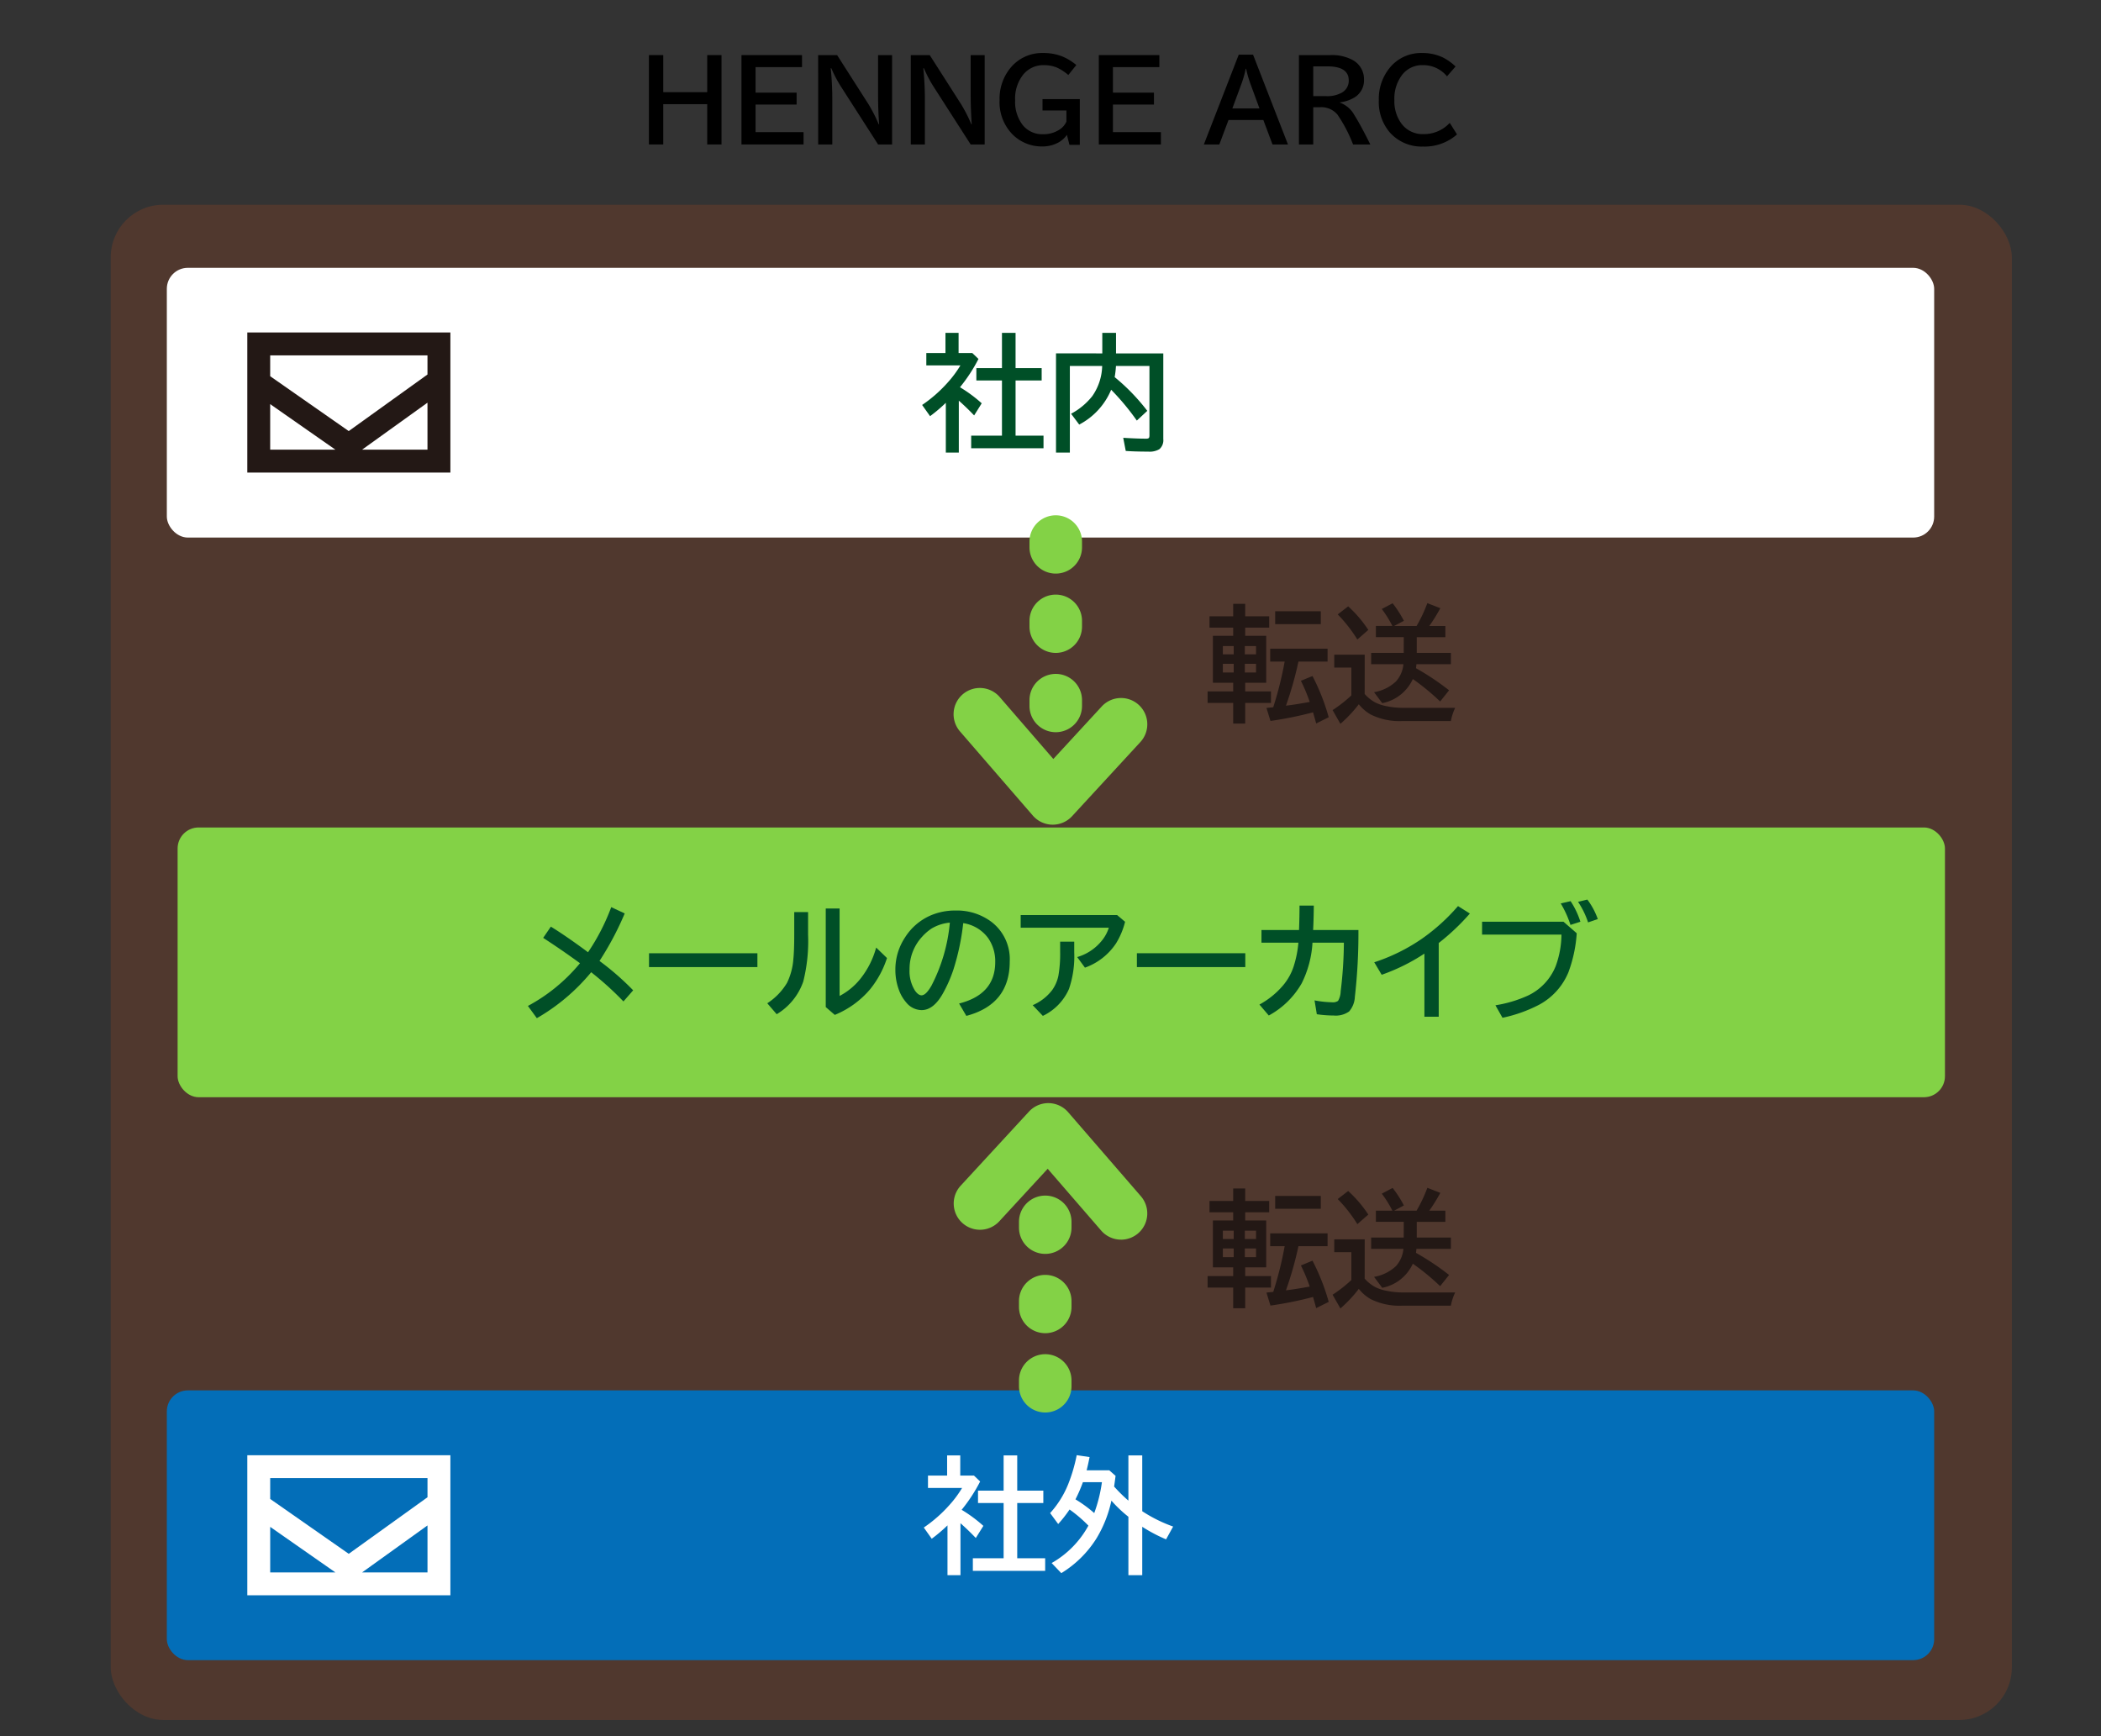
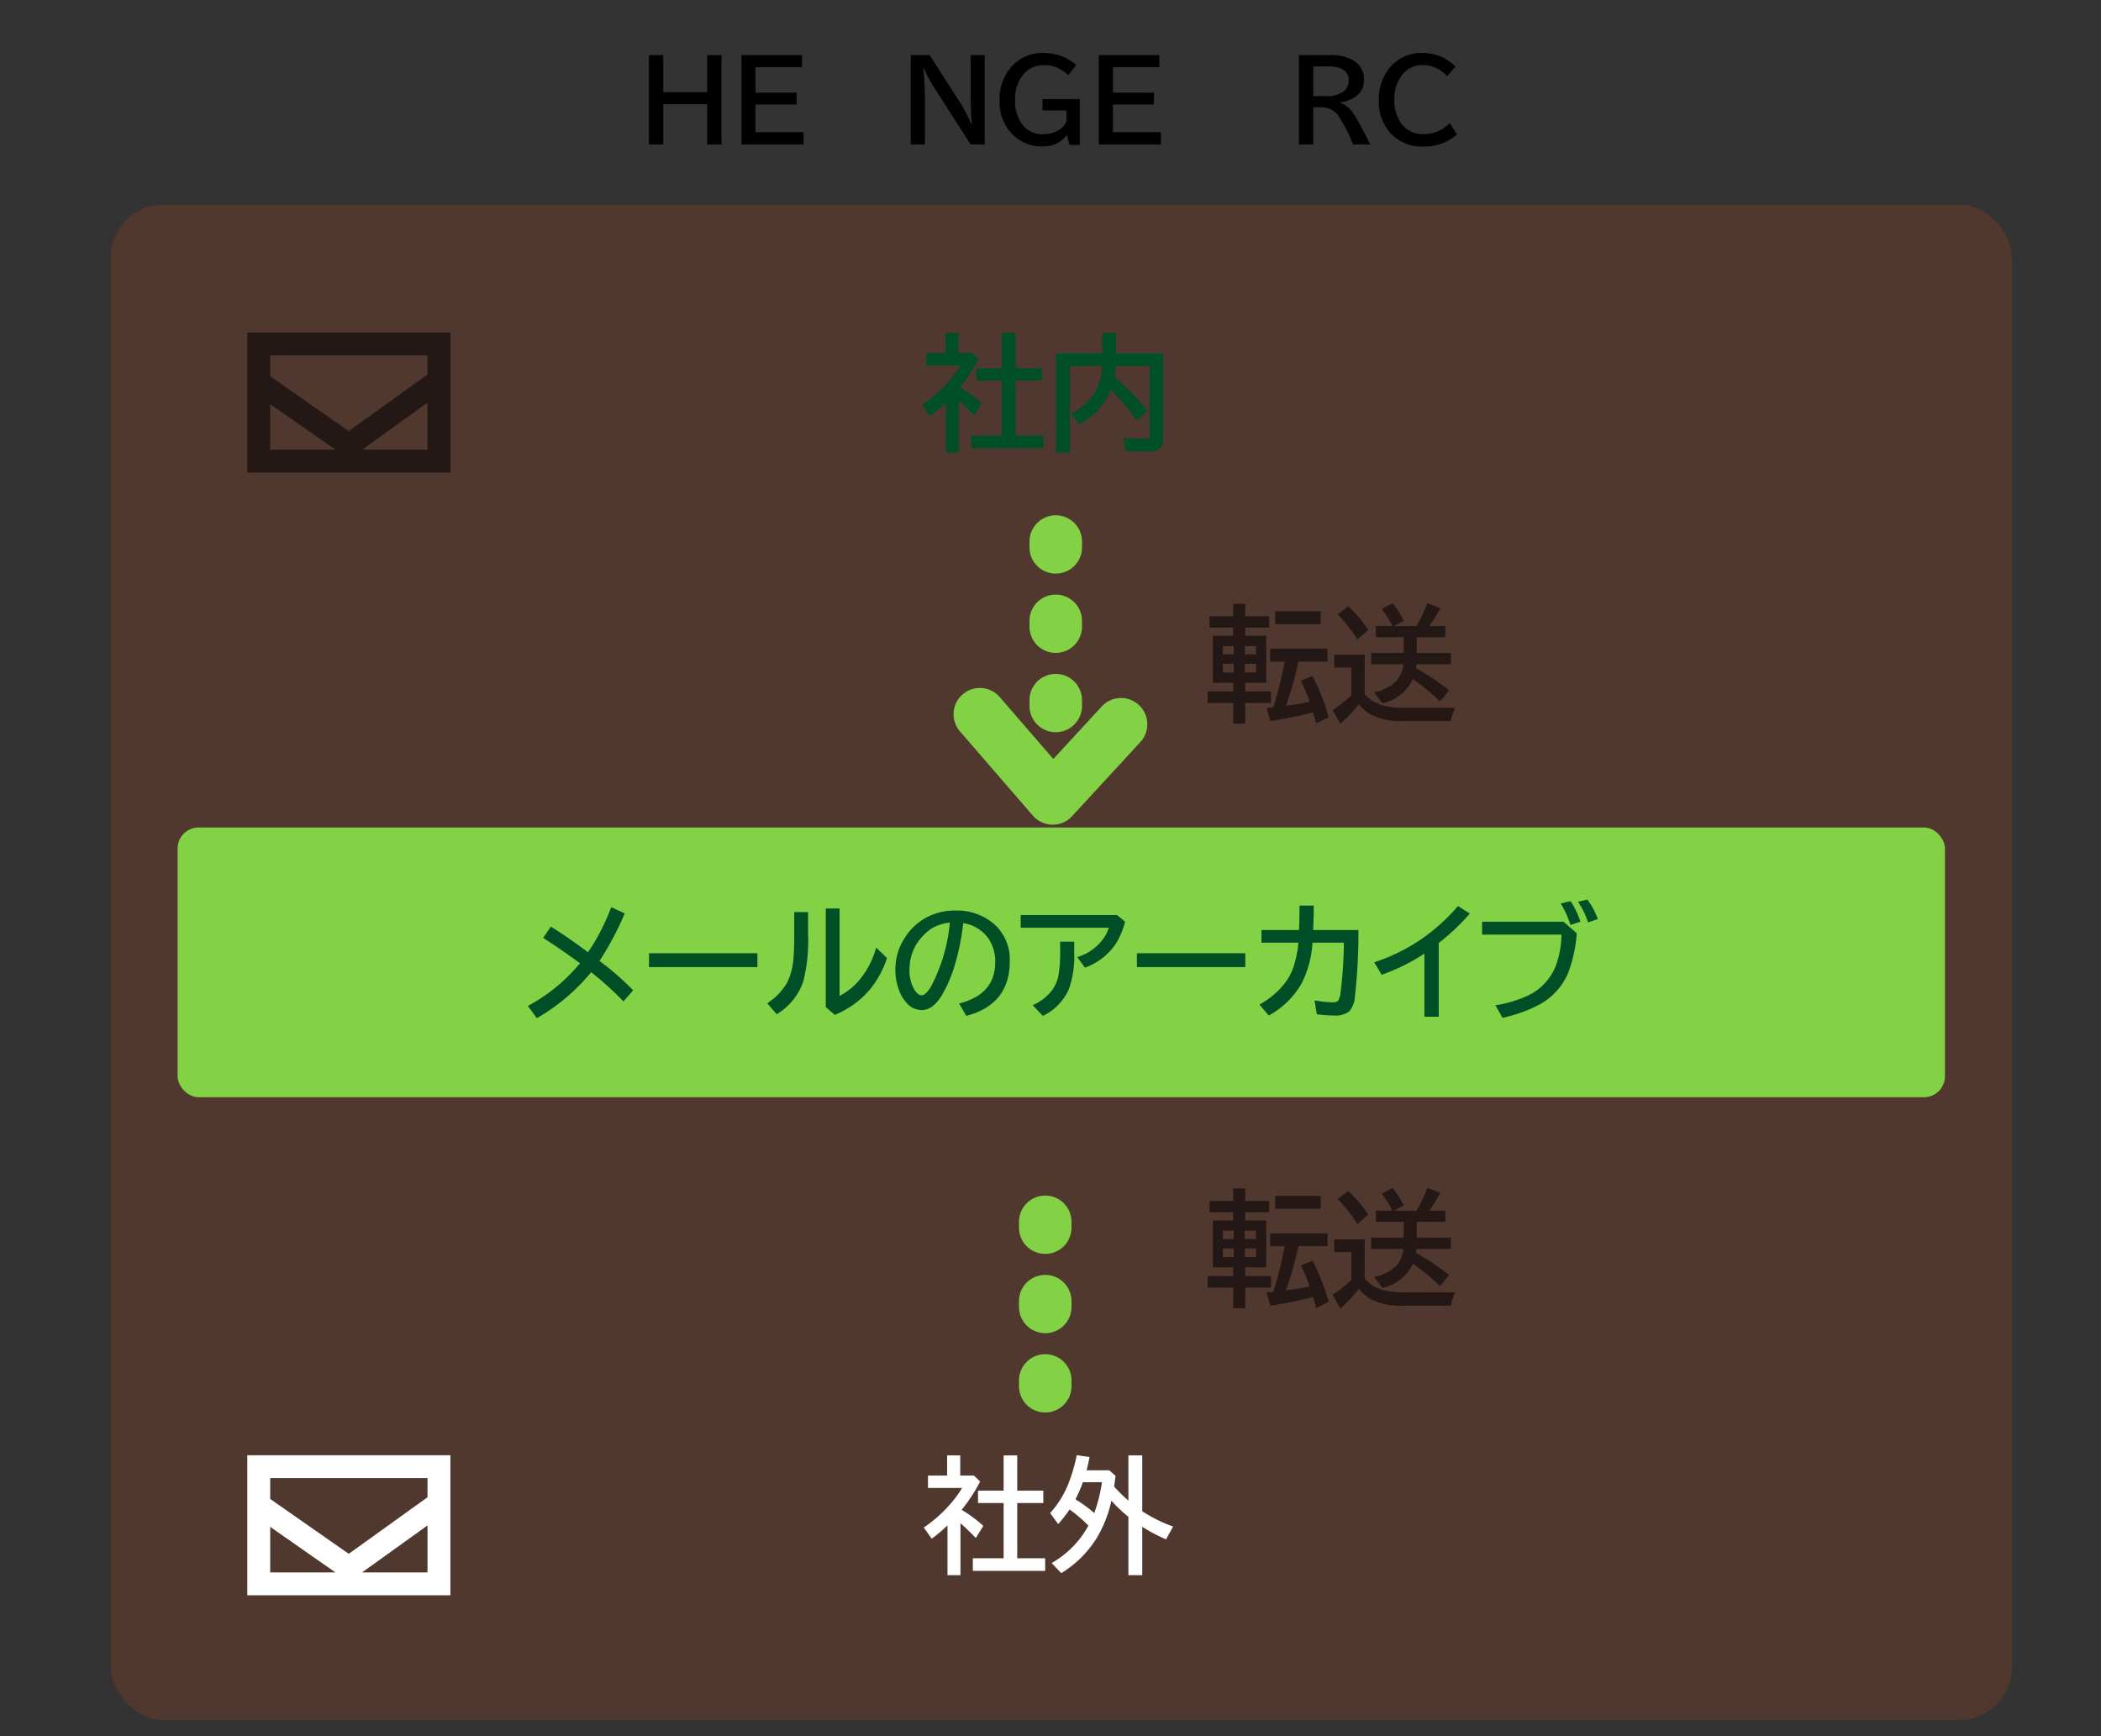
<svg xmlns="http://www.w3.org/2000/svg" width="400" height="330.627" viewBox="0 0 400 330.627">
  <rect x="0" y="0" width="400" height="330.627" fill="#333333" stroke="none" />
  <g id="img_hennge04" transform="translate(-1481.801 -2605.176)">
    <rect id="長方形_636" data-name="長方形 636" width="400" height="330.627" transform="translate(1481.801 2605.176)" fill="#fff" opacity="0" />
    <rect id="長方形_637" data-name="長方形 637" width="361.944" height="288.523" rx="10" transform="translate(1502.882 2644.159)" fill="#ea5514" opacity="0.16" />
-     <rect id="長方形_638" data-name="長方形 638" width="336.477" height="51.363" rx="4" transform="translate(1513.563 2869.927)" fill="#036eb8" />
-     <rect id="長方形_639" data-name="長方形 639" width="336.477" height="51.363" rx="4" transform="translate(1513.563 2656.173)" fill="#fff" />
    <g id="グループ_650" data-name="グループ 650">
      <path id="パス_1767" data-name="パス 1767" d="M1605.348,2615.671h2.728v7.055h8.367v-7.055h2.727v17.011h-2.727v-7.67h-8.367v7.67h-2.728Z" />
      <path id="パス_1768" data-name="パス 1768" d="M1622.965,2615.671h11.525v2.286h-8.84v4.86h7.815v2.267h-7.815v5.25h9.137v2.348h-11.822Z" />
-       <path id="パス_1769" data-name="パス 1769" d="M1637.566,2615.671h3.61l5.967,9.341a28.322,28.322,0,0,1,1.949,3.825h.082q-.205-2.881-.2-5.609v-7.557h2.666v17.011h-2.666l-6.953-10.838a24.364,24.364,0,0,1-1.948-3.671h-.113a60.515,60.515,0,0,1,.3,6.05v8.459h-2.686Z" />
      <path id="パス_1770" data-name="パス 1770" d="M1655.2,2615.671h3.61l5.966,9.341a28.2,28.2,0,0,1,1.95,3.825h.082q-.206-2.881-.206-5.609v-7.557h2.666v17.011H1666.6l-6.953-10.838a24.358,24.358,0,0,1-1.947-3.671h-.113a60.552,60.552,0,0,1,.3,6.05v8.459H1655.2Z" />
      <path id="パス_1771" data-name="パス 1771" d="M1685.41,2632.764l-.482-1.908a4.859,4.859,0,0,1-1.651,1.467,6.206,6.206,0,0,1-3,.739,7.837,7.837,0,0,1-5.722-2.308,8.758,8.758,0,0,1-2.449-6.511,9.24,9.24,0,0,1,1.968-6.009,7.763,7.763,0,0,1,6.346-2.963,9.6,9.6,0,0,1,3.691.676,10.58,10.58,0,0,1,2.606,1.611l-1.527,1.9a9.166,9.166,0,0,0-2.165-1.415,6.42,6.42,0,0,0-2.511-.461,4.907,4.907,0,0,0-3.938,1.835,7.328,7.328,0,0,0-1.508,4.871,7.245,7.245,0,0,0,1.4,4.645,4.746,4.746,0,0,0,3.928,1.8,5.486,5.486,0,0,0,3.035-.83,3.479,3.479,0,0,0,1.4-1.569v-2.122h-4.553v-2.164h7.1v8.716Z" />
      <path id="パス_1772" data-name="パス 1772" d="M1691,2615.671h11.525v2.286h-8.837v4.86h7.812v2.267h-7.812v5.25h9.134v2.348H1691Z" />
-       <path id="パス_1773" data-name="パス 1773" d="M1717.637,2615.589h2.728l6.645,17.093h-2.944l-1.742-4.656h-6.635l-1.744,4.656H1711Zm3.949,10.233L1720,2621.5a21.448,21.448,0,0,1-.953-3.22h-.082a20.605,20.605,0,0,1-.943,3.22l-1.6,4.327Z" />
      <path id="パス_1774" data-name="パス 1774" d="M1729.1,2615.671h5.976a8.183,8.183,0,0,1,4.266.943,4.121,4.121,0,0,1,2.144,3.722,3.781,3.781,0,0,1-1.681,3.312,6.854,6.854,0,0,1-2.893,1.015v.062a5.078,5.078,0,0,1,2.707,2.307q1.211,1.908,3.067,5.65h-3.282a27.2,27.2,0,0,0-2.984-5.7,4,4,0,0,0-3.209-1.394h-1.385v7.1H1729.1Zm2.726,2.142v5.671h2.483a5.673,5.673,0,0,0,2.912-.646,2.579,2.579,0,0,0,1.363-2.348q0-2.676-4.07-2.677Z" />
      <path id="パス_1775" data-name="パス 1775" d="M1759.195,2630.774a9.321,9.321,0,0,1-6.468,2.308,8.077,8.077,0,0,1-6.37-2.738,8.89,8.89,0,0,1-2.05-6.1,9.317,9.317,0,0,1,1.99-6.05,7.653,7.653,0,0,1,6.254-2.922,8.947,8.947,0,0,1,3.949.84,10.452,10.452,0,0,1,2.42,1.723l-1.631,1.877a5.835,5.835,0,0,0-4.615-2.133,4.81,4.81,0,0,0-3.926,1.846,7.472,7.472,0,0,0-1.477,4.86,7.168,7.168,0,0,0,1.168,4.173,4.991,4.991,0,0,0,4.329,2.256,6.668,6.668,0,0,0,5.045-2.143Z" />
    </g>
    <g id="グループ_651" data-name="グループ 651">
      <path id="パス_1776" data-name="パス 1776" d="M1664.885,2892.666a26.73,26.73,0,0,1,4.136,3.059l-1.441,2.308q-1.453-1.522-2.918-2.812v9.89h-2.473v-9.48a29.013,29.013,0,0,1-3,2.543l-1.511-2.133a26.121,26.121,0,0,0,4.851-4.254,20.683,20.683,0,0,0,2.438-3.281h-6.492v-2.356h3.644v-3.843h2.5v3.843h2.614l1.171,1.125A30.559,30.559,0,0,1,1664.885,2892.666Zm7.992-3.645v-6.714h2.59v6.714h4.969v2.356h-4.969v10.512h5.32v2.4h-13.769v-2.4h5.859v-10.512H1668v-2.356Z" fill="#fff" />
      <path id="パス_1777" data-name="パス 1777" d="M1693.912,2888.236a30.3,30.3,0,0,0,2.719,2.684v-8.613h2.637v10.629a27.609,27.609,0,0,0,5.882,2.918l-1.347,2.437a30.225,30.225,0,0,1-4.535-2.391v9.211h-2.637V2893.99a24.609,24.609,0,0,1-3.235-3.07,23.257,23.257,0,0,1-2.824,7.16,20.508,20.508,0,0,1-6.715,6.645l-1.839-1.922a18.225,18.225,0,0,0,7-7.125,26.246,26.246,0,0,0-3.586-3.071,23.623,23.623,0,0,1-2.168,2.766l-1.535-2.086a18.364,18.364,0,0,0,3.421-5.449,31.1,31.1,0,0,0,1.641-5.578l2.449.363q-.292,1.488-.562,2.52h4.312l1.2,1.054Q1694,2887.663,1693.912,2888.236Zm-3.785,5.051a27.919,27.919,0,0,0,1.465-5.883h-3.621a27.951,27.951,0,0,1-1.418,3.27A24.736,24.736,0,0,1,1690.127,2893.287Z" fill="#fff" />
    </g>
    <g id="グループ_652" data-name="グループ 652">
      <path id="パス_1778" data-name="パス 1778" d="M1664.568,2678.912a26.7,26.7,0,0,1,4.137,3.059l-1.441,2.308q-1.453-1.523-2.918-2.812v9.89h-2.473v-9.48a29.19,29.19,0,0,1-3,2.543l-1.512-2.133a26.159,26.159,0,0,0,4.852-4.254,20.592,20.592,0,0,0,2.437-3.281h-6.492V2672.4h3.645v-3.843h2.5v3.843h2.613l1.172,1.125A30.555,30.555,0,0,1,1664.568,2678.912Zm7.993-3.644v-6.715h2.589v6.715h4.969v2.355h-4.969v10.512h5.321v2.4H1666.7v-2.4h5.86v-10.512h-4.875v-2.355Z" fill="#004f27" />
      <path id="パス_1779" data-name="パス 1779" d="M1691.662,2672.467v-3.914h2.613v3.914h9v16.312a2.247,2.247,0,0,1-.75,1.934,3.655,3.655,0,0,1-2.121.457q-2.589,0-4.277-.129l-.481-2.5q2.625.164,4.383.164c.313,0,.5-.074.551-.223a1.236,1.236,0,0,0,.059-.445v-13.172h-6.375l-.012.176a17.331,17.331,0,0,1-.234,1.945,38.4,38.4,0,0,1,6.211,6.422l-1.993,1.852a46.737,46.737,0,0,0-4.886-5.871,13.24,13.24,0,0,1-6.082,6.632l-1.547-2.062a12.79,12.79,0,0,0,4.031-3.352,10.424,10.424,0,0,0,1.887-5.742h-6.153v16.488h-2.636v-18.89Z" fill="#004f27" />
    </g>
    <g id="グループ_653" data-name="グループ 653">
      <path id="パス_1780" data-name="パス 1780" d="M1716.585,2726.246v-1.558h-4.512v-2.157h4.512v-2.379h2.285v2.379h4.57v2.157h-4.57v1.558h4v8.93h-4v1.664h4.91v2.18h-4.91v3.937h-2.285v-3.937h-4.875v-2.18h4.875v-1.664h-3.867v-8.93Zm.094,1.945h-2.063v1.582h2.063Zm0,3.387h-2.063v1.652h2.063Zm2.121-3.387v1.582h2.133v-1.582Zm0,3.387v1.652h2.133v-1.652Zm7.84,7.981c.078-.016.168-.032.269-.047q1.723-.211,4.242-.68a32.208,32.208,0,0,0-1.675-4.019l2.2-.915a40.487,40.487,0,0,1,3.093,7.852l-2.39,1.184q-.316-1.2-.6-2.121a69.5,69.5,0,0,1-8.1,1.64l-.762-2.473q.75-.081,1.137-.117a1.027,1.027,0,0,1,.152-.011c.062-.188.121-.375.176-.563a67.187,67.187,0,0,0,2-8.144h-2.754v-2.45h10.922v2.45h-5.543a67.213,67.213,0,0,1-2.321,8.238Zm-2.063-17.989h8.684v2.45h-8.684Z" fill="#231815" />
      <path id="パス_1781" data-name="パス 1781" d="M1741.616,2737.32a7.554,7.554,0,0,0,1.992,1.606,8.319,8.319,0,0,0,2.274.738,15.189,15.189,0,0,0,3.023.293h9.938a10.437,10.437,0,0,0-.821,2.52h-9.3a12.237,12.237,0,0,1-5.989-1.266,8.053,8.053,0,0,1-2.238-1.934,24.841,24.841,0,0,1-3.5,3.727l-1.488-2.613a25.93,25.93,0,0,0,3.574-2.8v-5.3h-3.258v-2.449h5.8Zm-1.394-10.371a27.2,27.2,0,0,0-3.739-4.781l1.993-1.535a23.657,23.657,0,0,1,3.832,4.488Zm8.836-.445h-5.309v-2.133h3.141a21.079,21.079,0,0,0-2.016-3.234l2.063-1.09a20.973,20.973,0,0,1,2.144,3.34l-1.852.984h4.266a27.105,27.105,0,0,0,2.051-4.348l2.473.961a32.766,32.766,0,0,1-2.1,3.387h3.058v2.133h-5.449v2.988h6.5v2.156h-6.562q-.024.375-.082.762a49.921,49.921,0,0,1,6.3,4.207l-1.7,2.133a44.18,44.18,0,0,0-5.2-4.277,8.094,8.094,0,0,1-5.824,4.593l-1.559-2.086a8.034,8.034,0,0,0,4.16-2.039,5.628,5.628,0,0,0,1.43-3.293h-6.141v-2.156h6.2Z" fill="#231815" />
    </g>
    <g id="グループ_654" data-name="グループ 654">
      <path id="パス_1782" data-name="パス 1782" d="M1716.585,2837.571v-1.558h-4.512v-2.157h4.512v-2.378h2.285v2.378h4.57v2.157h-4.57v1.558h4v8.93h-4v1.664h4.91v2.18h-4.91v3.937h-2.285v-3.937h-4.875v-2.18h4.875V2846.5h-3.867v-8.93Zm.094,1.946h-2.063v1.582h2.063Zm0,3.386h-2.063v1.653h2.063Zm2.121-3.386v1.582h2.133v-1.582Zm0,3.386v1.653h2.133V2842.9Zm7.84,7.981c.078-.016.168-.031.269-.047q1.723-.211,4.242-.68a32.208,32.208,0,0,0-1.675-4.019l2.2-.914a40.45,40.45,0,0,1,3.093,7.851l-2.39,1.184q-.316-1.2-.6-2.121a69.3,69.3,0,0,1-8.1,1.64l-.762-2.472q.75-.082,1.137-.118a1.179,1.179,0,0,1,.152-.011c.062-.188.121-.375.176-.563a67.176,67.176,0,0,0,2-8.144h-2.754v-2.449h10.922v2.449h-5.543a67.213,67.213,0,0,1-2.321,8.238Zm-2.063-17.988h8.684v2.449h-8.684Z" fill="#231815" />
      <path id="パス_1783" data-name="パス 1783" d="M1741.616,2848.646a7.57,7.57,0,0,0,1.992,1.6,8.311,8.311,0,0,0,2.274.738,15.1,15.1,0,0,0,3.023.293h9.938a10.456,10.456,0,0,0-.821,2.52h-9.3a12.237,12.237,0,0,1-5.989-1.266,8.048,8.048,0,0,1-2.238-1.933,24.834,24.834,0,0,1-3.5,3.726l-1.488-2.613a25.835,25.835,0,0,0,3.574-2.8v-5.3h-3.258v-2.449h5.8Zm-1.394-10.372a27.2,27.2,0,0,0-3.739-4.781l1.993-1.535a23.665,23.665,0,0,1,3.832,4.488Zm8.836-.445h-5.309V2835.7h3.141a21.091,21.091,0,0,0-2.016-3.234l2.063-1.09a20.984,20.984,0,0,1,2.144,3.34l-1.852.984h4.266a27.143,27.143,0,0,0,2.051-4.347l2.473.961a32.878,32.878,0,0,1-2.1,3.386h3.058v2.133h-5.449v2.988h6.5v2.157h-6.562q-.024.375-.082.761a49.891,49.891,0,0,1,6.3,4.207l-1.7,2.133a44.277,44.277,0,0,0-5.2-4.277,8.1,8.1,0,0,1-5.824,4.594l-1.559-2.086a8.041,8.041,0,0,0,4.16-2.039,5.632,5.632,0,0,0,1.43-3.293h-6.141v-2.157h6.2Z" fill="#231815" />
    </g>
    <rect id="長方形_640" data-name="長方形 640" width="336.477" height="51.363" rx="4" transform="translate(1515.615 2762.739)" fill="#83d246" />
    <g id="グループ_655" data-name="グループ 655">
      <path id="パス_1784" data-name="パス 1784" d="M1586.676,2781.623q2.7,1.653,6.621,4.535l.457.34a40.189,40.189,0,0,0,4.418-8.59l2.566,1.2a57.6,57.6,0,0,1-4.8,9.046,52,52,0,0,1,6.41,5.59l-1.852,2.121a59.307,59.307,0,0,0-5.707-5.215l-.433-.351a37.842,37.842,0,0,1-10.348,8.754l-1.7-2.332a33.1,33.1,0,0,0,9.914-8.133q-3.363-2.461-7.008-4.828Z" fill="#004f27" />
      <path id="パス_1785" data-name="パス 1785" d="M1605.367,2786.686H1626v2.636h-20.637Z" fill="#004f27" />
      <path id="パス_1786" data-name="パス 1786" d="M1633.012,2778.846h2.636v4.265a31.642,31.642,0,0,1-.914,8.953,11.689,11.689,0,0,1-5.062,6.235l-1.793-2.086a11.919,11.919,0,0,0,3.762-3.891,12.4,12.4,0,0,0,1.207-4.558q.164-1.617.164-4.606Zm6-.68h2.636v16.652a12.533,12.533,0,0,0,4.09-3.433,16.47,16.47,0,0,0,2.871-5.778l2.063,1.993a18.424,18.424,0,0,1-3.211,5.941,17.453,17.453,0,0,1-6.727,4.887l-1.722-1.489Z" fill="#004f27" />
      <path id="パス_1787" data-name="パス 1787" d="M1664.4,2796.26q6.877-1.734,6.878-7.887a7.725,7.725,0,0,0-1.382-4.617,7.188,7.188,0,0,0-4.711-2.8,45.636,45.636,0,0,1-1.887,8.906,26.617,26.617,0,0,1-2.039,4.582q-1.758,3.07-4,3.071a3.852,3.852,0,0,1-2.965-1.5,7.436,7.436,0,0,1-1.348-2.332,10.793,10.793,0,0,1-.679-3.856,11.017,11.017,0,0,1,1.839-6.152,10.9,10.9,0,0,1,4.84-4.172,11.735,11.735,0,0,1,4.758-.949,10.937,10.937,0,0,1,6.867,2.168,8.938,8.938,0,0,1,3.469,7.535q0,8.167-8.262,10.359Zm-1.758-15.4a8.16,8.16,0,0,0-3.469,1.114,9.3,9.3,0,0,0-1.77,1.523,9.028,9.028,0,0,0-2.437,6.246,6.956,6.956,0,0,0,1.031,4.055q.633.9,1.254.9.844,0,1.9-1.863A32.331,32.331,0,0,0,1662.637,2780.861Z" fill="#004f27" />
      <path id="パス_1788" data-name="パス 1788" d="M1676.125,2779.42h18.363L1696,2780.7a14.472,14.472,0,0,1-1.711,4.09,11.865,11.865,0,0,1-5.93,4.641l-1.476-2.016a9.36,9.36,0,0,0,4.535-2.941,7.381,7.381,0,0,0,1.488-2.649h-16.781Zm7.512,5.062h2.683v2.016a19.257,19.257,0,0,1-1.007,7.008,10.252,10.252,0,0,1-4.969,5.109l-1.934-2.039a9.215,9.215,0,0,0,3.715-2.883,7.2,7.2,0,0,0,1.184-2.754,24.139,24.139,0,0,0,.328-4.464Z" fill="#004f27" />
      <path id="パス_1789" data-name="パス 1789" d="M1698.25,2786.686h20.637v2.636H1698.25Z" fill="#004f27" />
      <path id="パス_1790" data-name="パス 1790" d="M1721.969,2782.268h7.148q.095-2.6.094-4.653h2.719q-.024,2.672-.129,4.653h8.625a106.9,106.9,0,0,1-.68,12.738,4.529,4.529,0,0,1-1.09,2.765,4.379,4.379,0,0,1-2.941.774,22.483,22.483,0,0,1-3.211-.246l-.434-2.637a19.616,19.616,0,0,0,3.317.363,1.725,1.725,0,0,0,1.16-.269,3.838,3.838,0,0,0,.5-1.828,78.411,78.411,0,0,0,.609-9.258h-5.976a19.855,19.855,0,0,1-2.051,7.734,15.978,15.978,0,0,1-6.27,6.141l-1.781-2.086a15.772,15.772,0,0,0,4.477-3.621,10.783,10.783,0,0,0,2.062-3.715,20.308,20.308,0,0,0,.879-4.453h-7.031Z" fill="#004f27" />
      <path id="パス_1791" data-name="パス 1791" d="M1752.988,2798.779v-12.023a36.9,36.9,0,0,1-8.133,4.031l-1.417-2.379a35.251,35.251,0,0,0,9.1-4.5,37.258,37.258,0,0,0,6.844-6.2l2.261,1.418a42.561,42.561,0,0,1-5.929,5.613v14.039Z" fill="#004f27" />
      <path id="パス_1792" data-name="パス 1792" d="M1763.969,2780.686h15.5l2.519,2.2a26.207,26.207,0,0,1-1.594,7.453,12.384,12.384,0,0,1-5.519,6.129,27.143,27.143,0,0,1-7.02,2.508l-1.347-2.379a23.866,23.866,0,0,0,6.2-1.852,10.554,10.554,0,0,0,5.273-5.6,17.83,17.83,0,0,0,1.1-6.011h-15.117Zm16.828.609a19.7,19.7,0,0,0-1.852-4.09l1.875-.434a15.532,15.532,0,0,1,1.864,3.915Zm3.351-.481a15.9,15.9,0,0,0-1.91-3.914l1.77-.433a13.851,13.851,0,0,1,1.992,3.715Z" fill="#004f27" />
    </g>
    <path id="パス_1793" data-name="パス 1793" d="M1682.221,2762.207h-.078a5,5,0,0,1-3.7-1.727l-13.846-16a5,5,0,1,1,7.561-6.544l10.182,11.764,9.213-10a5,5,0,1,1,7.354,6.777L1685.9,2760.6A5,5,0,0,1,1682.221,2762.207Z" fill="#83d246" />
    <path id="線_33" data-name="線 33" d="M0,36.3a5,5,0,0,1-5-5V30.2a5,5,0,0,1,5-5,5,5,0,0,1,5,5v1.1A5,5,0,0,1,0,36.3ZM0,21.2a5,5,0,0,1-5-5V15.1a5,5,0,0,1,5-5,5,5,0,0,1,5,5v1.1A5,5,0,0,1,0,21.2ZM0,6.1a5,5,0,0,1-5-5V0A5,5,0,0,1,0-5,5,5,0,0,1,5,0V1.1A5,5,0,0,1,0,6.1Z" transform="translate(1682.801 2708.297)" fill="#83d246" />
-     <path id="パス_1794" data-name="パス 1794" d="M1695.23,2841.221a4.987,4.987,0,0,1-3.783-1.728l-10.182-11.764-9.213,10a5,5,0,1,1-7.354-6.777l13.006-14.113a5,5,0,0,1,7.457.116l13.846,16a5,5,0,0,1-3.778,8.272Z" fill="#83d246" />
    <path id="線_34" data-name="線 34" d="M0,39.274a5,5,0,0,1-5-5v-1.1a5,5,0,0,1,5-5,5,5,0,0,1,5,5v1.1A5,5,0,0,1,0,39.274Zm0-15.1a5,5,0,0,1-5-5v-1.1a5,5,0,0,1,5-5,5,5,0,0,1,5,5v1.1A5,5,0,0,1,0,24.174Zm0-15.1a5,5,0,0,1-5-5v-1.1a5,5,0,0,1,5-5,5,5,0,0,1,5,5v1.1A5,5,0,0,1,0,9.074Z" transform="translate(1680.801 2834.86)" fill="#83d246" />
    <path id="パス_1795" data-name="パス 1795" d="M1544.4,2668.484h-15.515v26.672h38.663v-26.672ZM1533.24,2690.8v-8.673l2.877,2.01,9.539,6.663Zm29.947,0h-12.452l12.452-8.946Zm0-14.312-14.991,10.771-8.519-5.95-3.669-2.564-2.768-1.933v-3.97h29.947Z" fill="#231815" />
    <path id="パス_1796" data-name="パス 1796" d="M1544.4,2882.272h-15.515v26.673h38.663v-26.673Zm-11.157,22.315v-8.672l2.877,2.009,9.539,6.663Zm29.947,0h-12.452l12.452-8.946Zm0-14.312-14.991,10.771-8.519-5.95-3.669-2.563-2.768-1.934v-3.969h29.947Z" fill="#fff" />
  </g>
</svg>